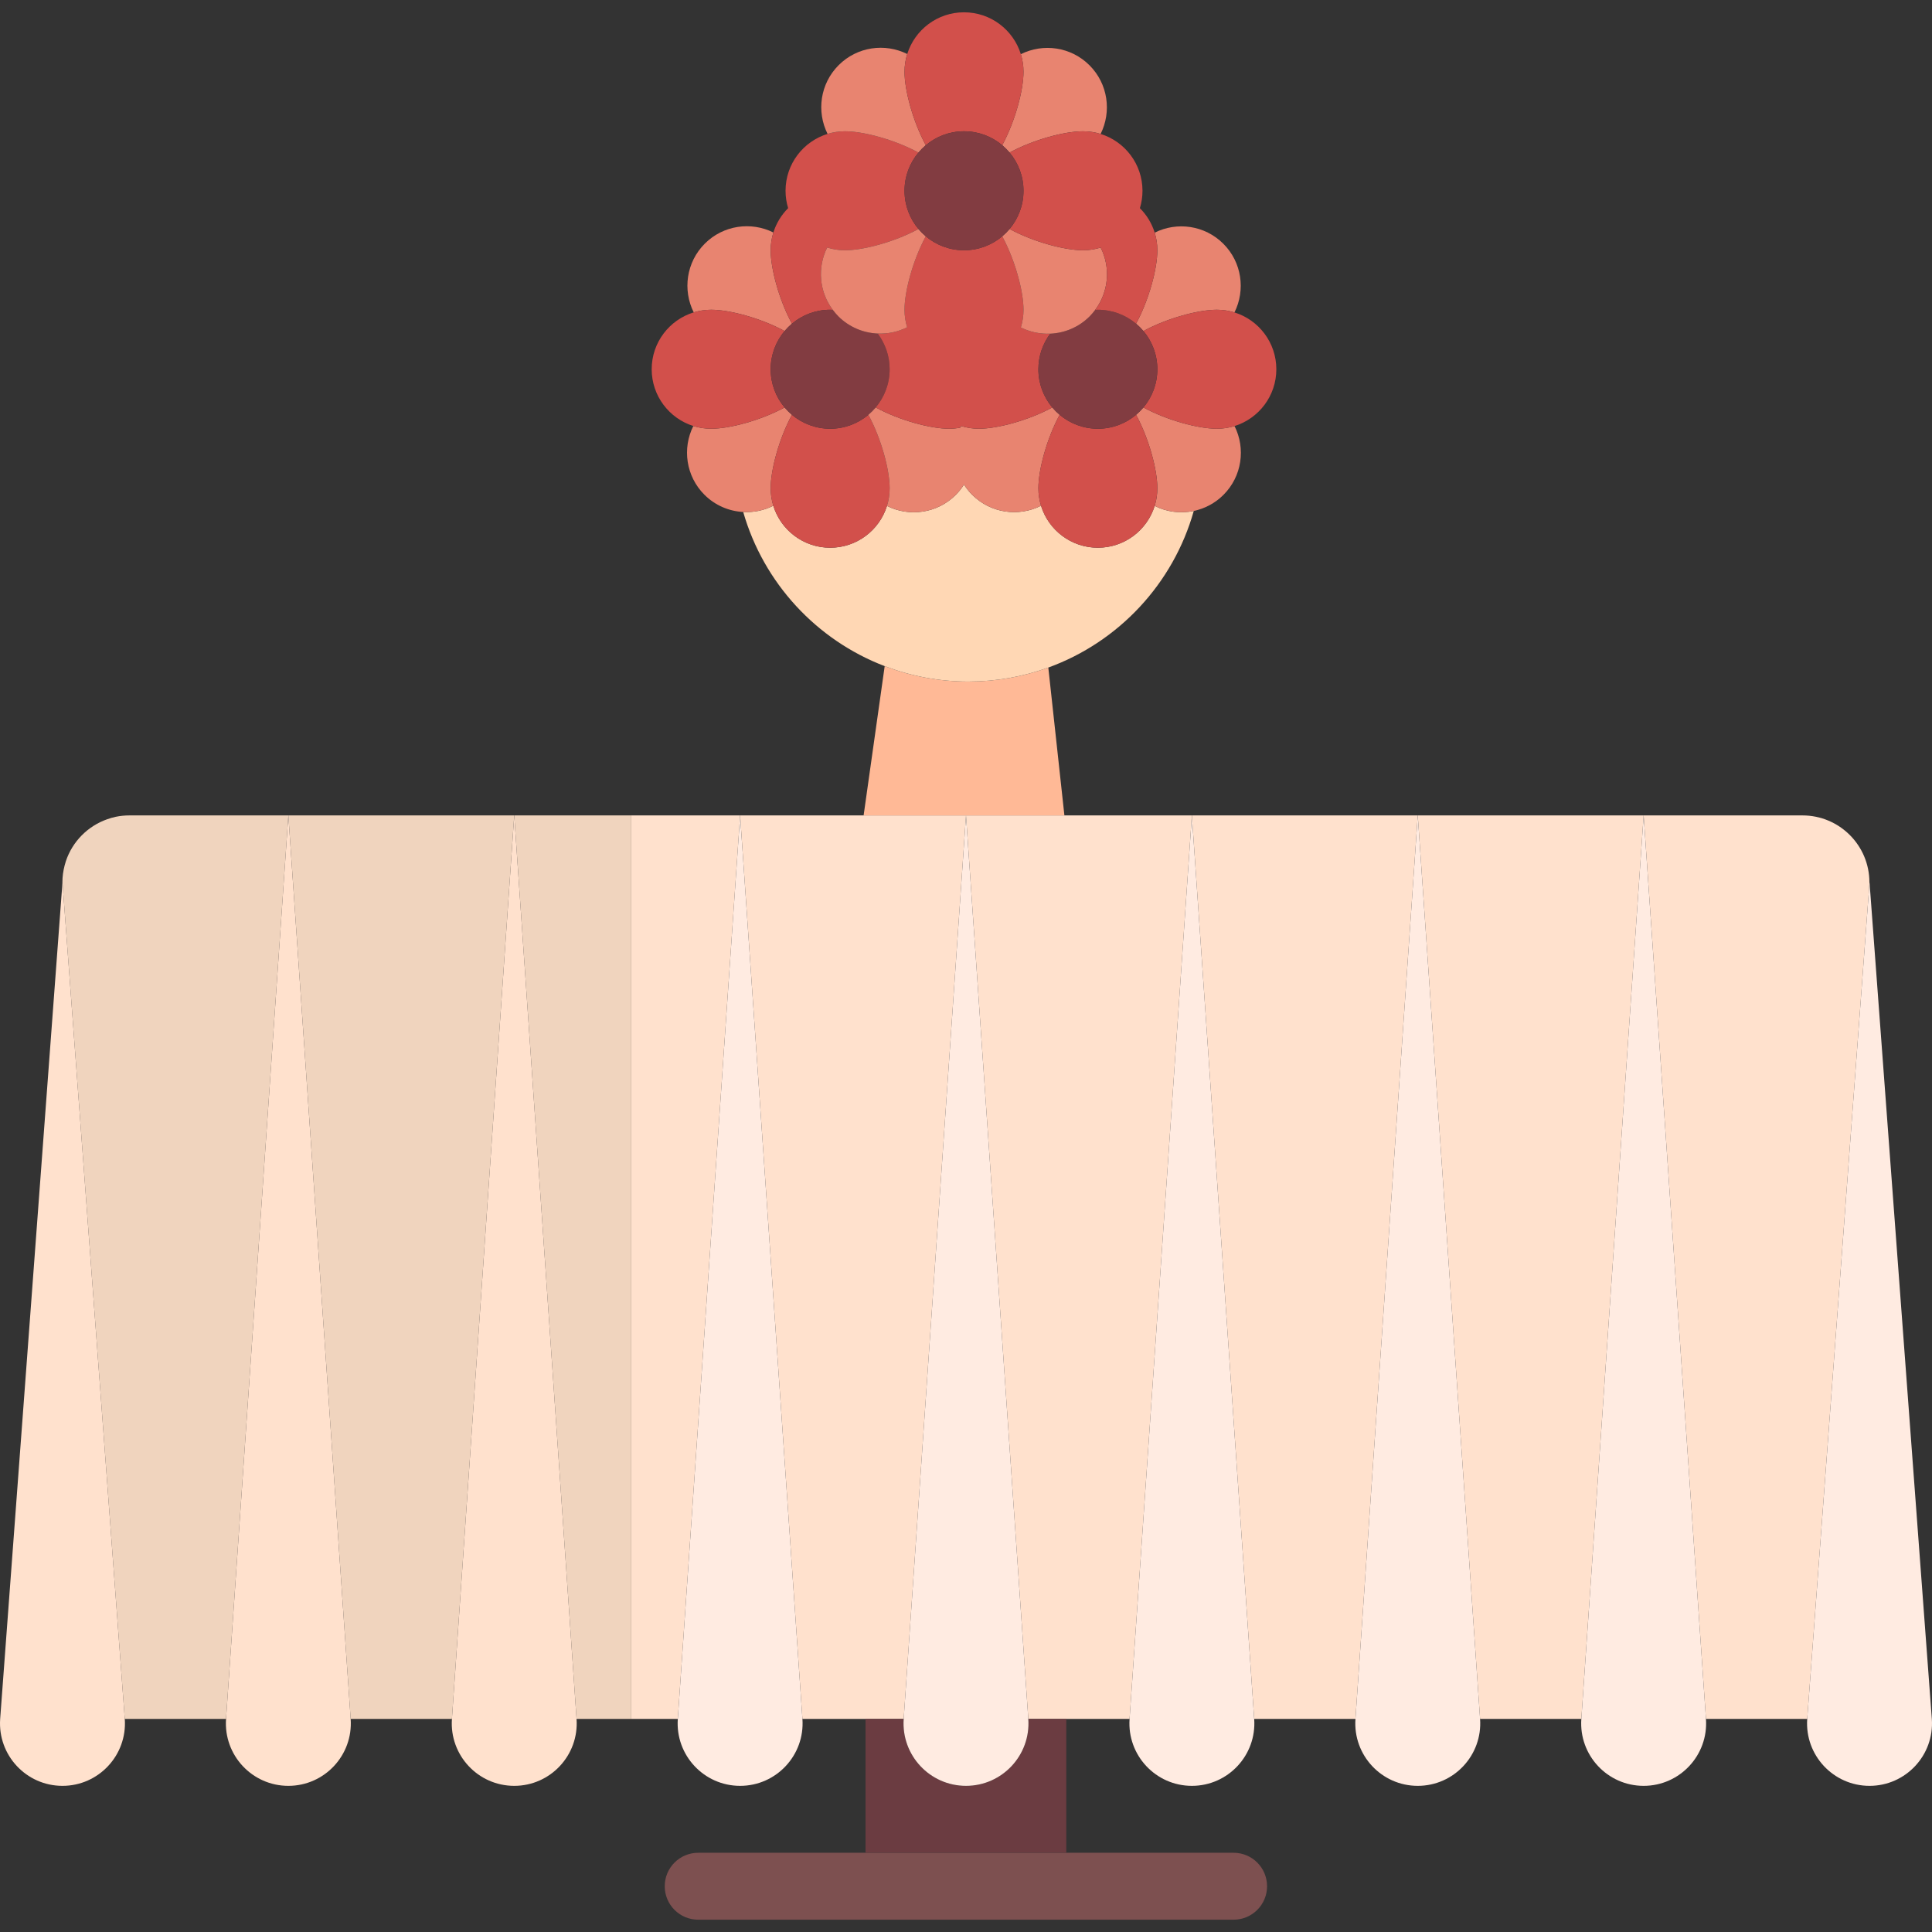
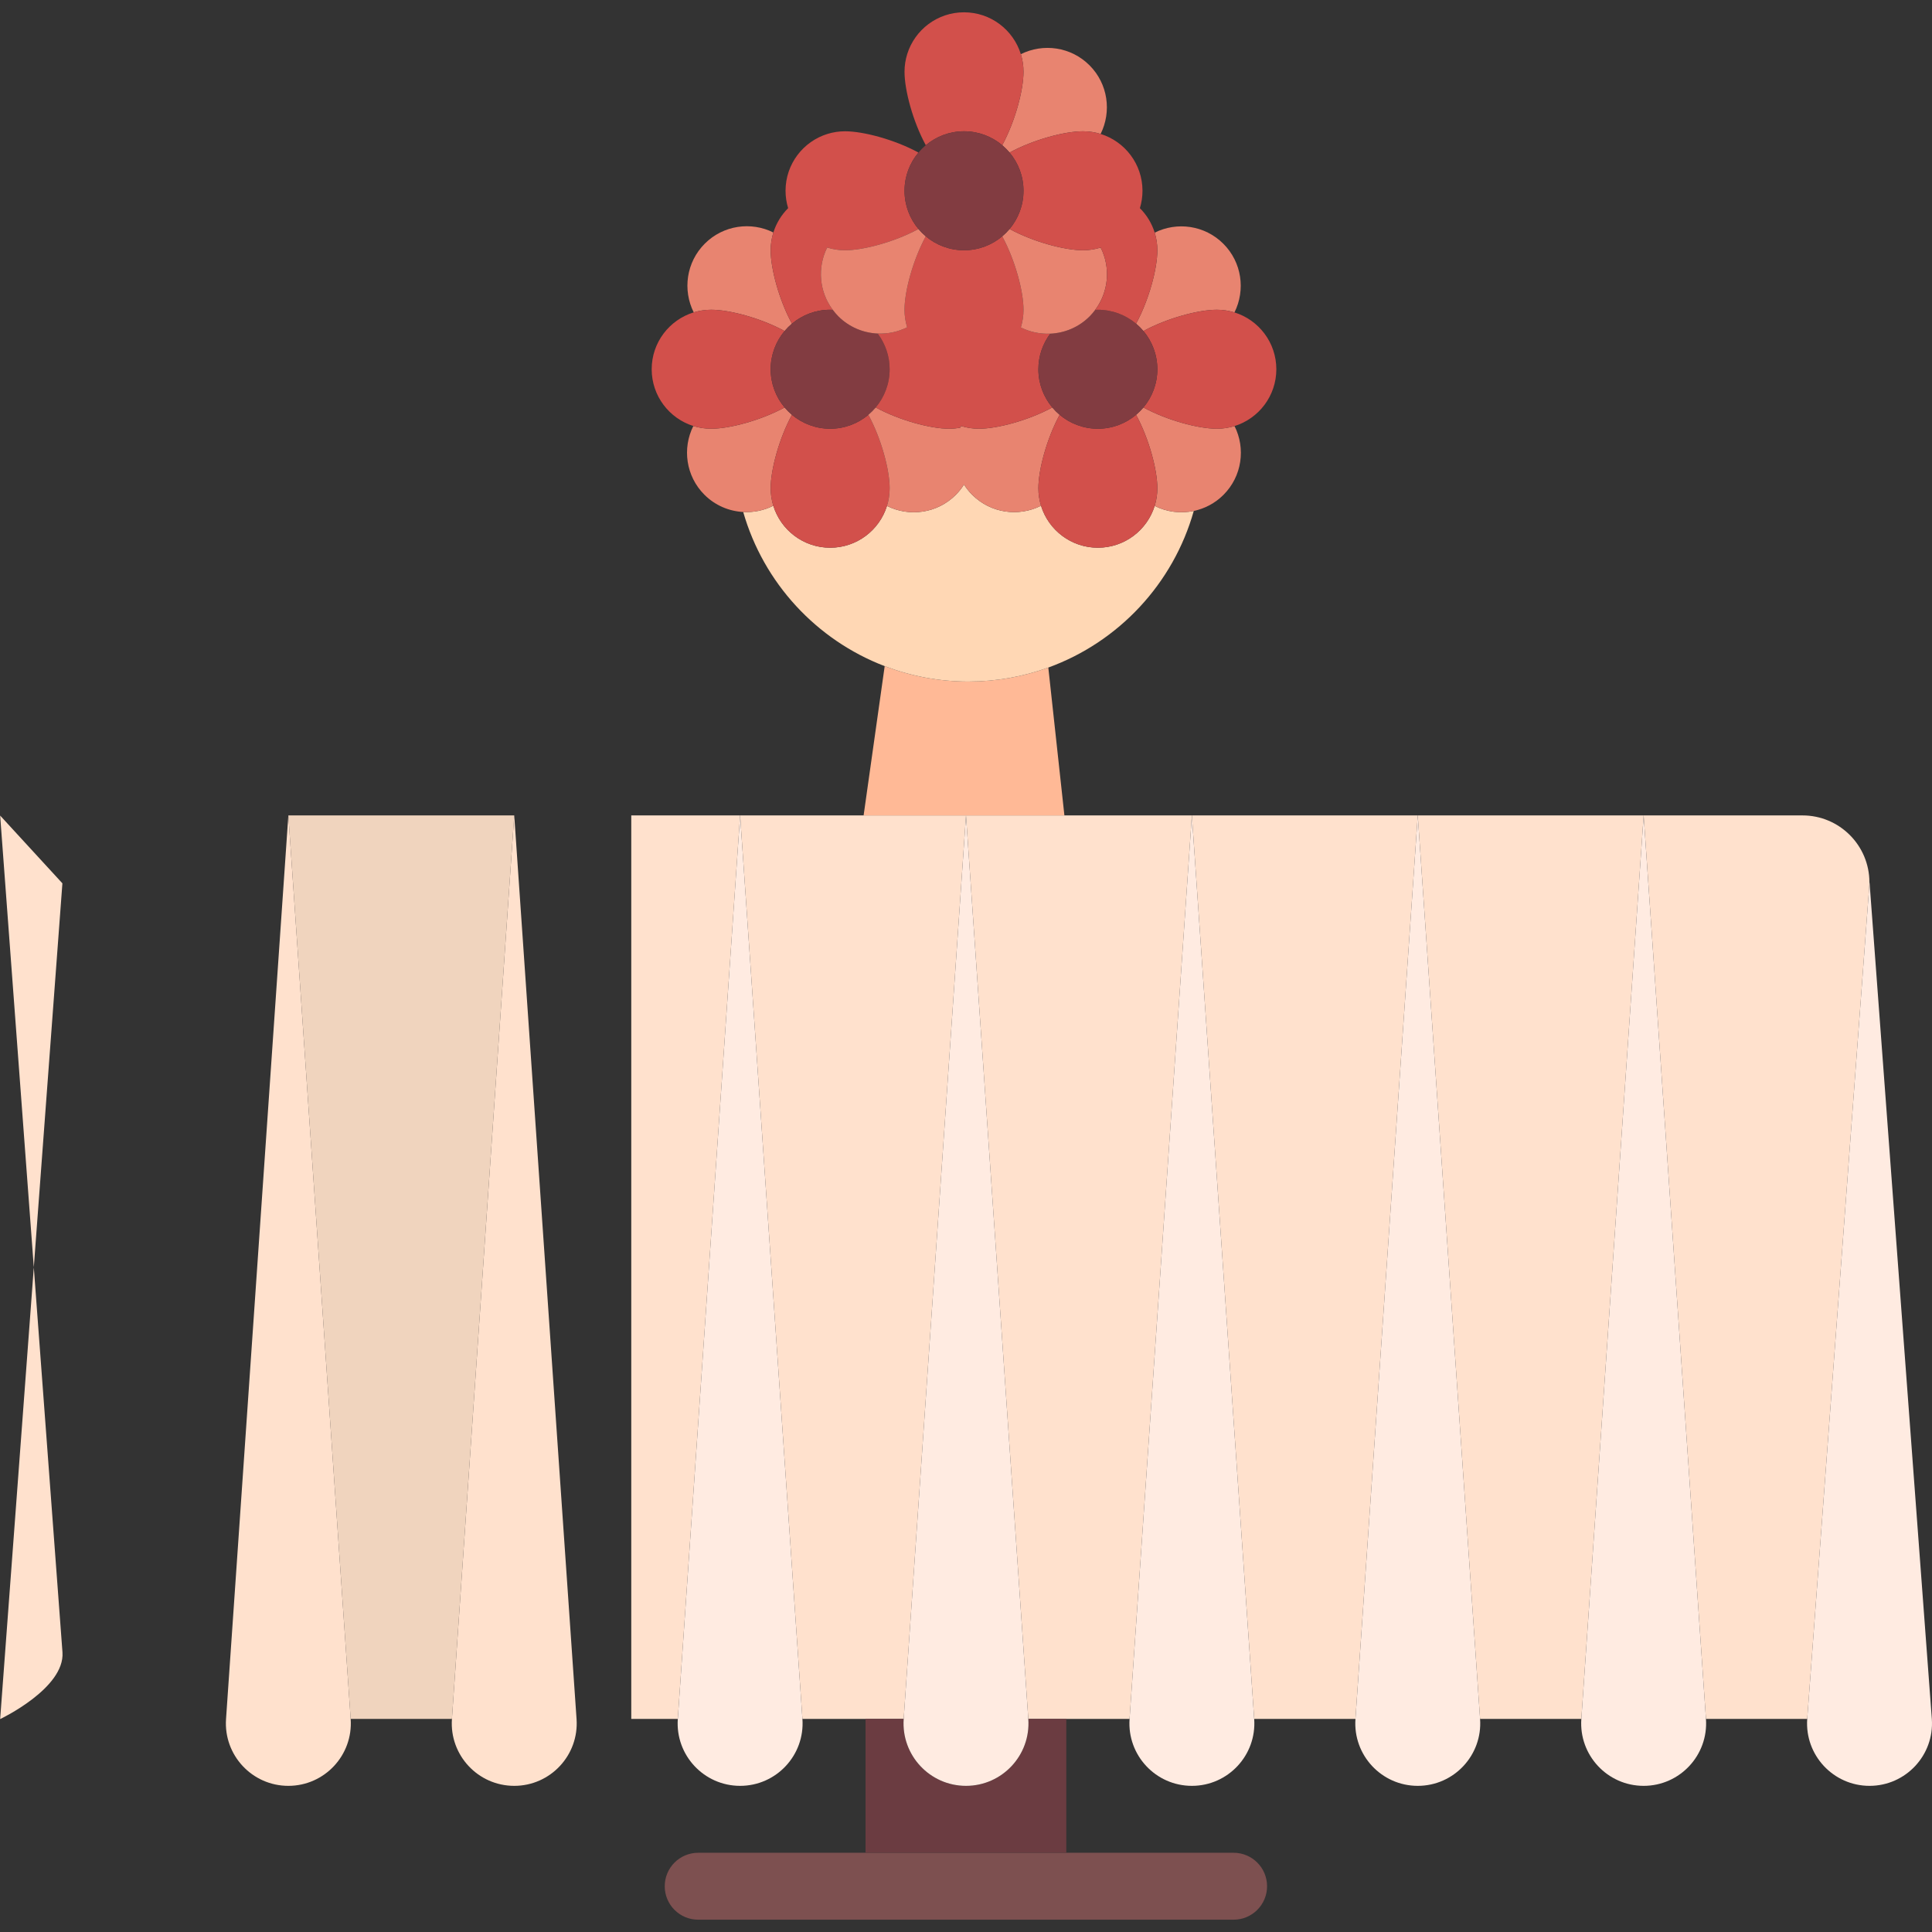
<svg xmlns="http://www.w3.org/2000/svg" height="800px" width="800px" version="1.1" id="Capa_1" viewBox="0 0 461.882 461.882" xml:space="preserve">
  <rect x="0" y="0" width="461.882" height="461.882" fill="#333333" stroke="none" />
  <g>
    <polygon style="fill:#FFE1CD;" points="150.918,194.941 150.918,410.941 162.043,410.941 176.94,194.941  " />
    <path style="fill:#FFE1CD;" d="M25.622,195.857c0.674-0.237,1.36-0.446,2.071-0.591C26.982,195.412,26.295,195.621,25.622,195.857z   " />
    <path style="fill:#FFE1CD;" d="M27.693,195.266c1.042-0.213,2.12-0.325,3.225-0.325C29.813,194.941,28.735,195.053,27.693,195.266z   " />
    <path style="fill:#FFE1CD;" d="M15.445,206.928c0.09-0.348,0.184-0.694,0.297-1.033C15.63,206.234,15.536,206.58,15.445,206.928z" />
    <polygon style="fill:#FFE1CD;" points="230.941,194.941 206.466,194.941 176.94,194.941 191.836,410.941 206.918,410.941    216.045,410.941  " />
    <polygon style="fill:#FFE1CD;" points="284.943,194.941 299.839,410.941 324.048,410.941 338.944,194.941  " />
    <polygon style="fill:#FFE1CD;" points="338.944,194.941 353.841,410.941 378.049,410.941 392.946,194.941  " />
    <polygon style="fill:#FFE1CD;" points="254.466,194.941 230.941,194.941 245.838,410.941 254.918,410.941 270.046,410.941    284.943,194.941  " />
    <path style="fill:#FFE1CD;" d="M446.918,210.941c0-8.836-7.163-16-16-16h-37.972l14.897,216h24.209l14.867-199.605V210.941z" />
    <path style="fill:#7D5050;" d="M166.918,442.941c-4.418,0-8,3.582-8,8s3.582,8,8,8h128c4.418,0,8-3.582,8-8s-3.582-8-8-8h-40h-48   H166.918z" />
    <path style="fill:#6B3C41;" d="M245.84,410.979c0.595,8.632-6.247,15.962-14.899,15.962s-15.495-7.33-14.899-15.962l0.003-0.038   h-9.127v32h48v-32h-9.08L245.84,410.979z" />
    <path style="fill:#FFEBE1;" d="M162.043,410.941l-0.003,0.038c-0.595,8.632,6.247,15.962,14.899,15.962h0   c8.653,0,15.494-7.33,14.899-15.962l-0.003-0.038l-14.897-216L162.043,410.941z" />
    <path style="fill:#FFEBE1;" d="M216.042,410.979c-0.595,8.632,6.247,15.962,14.899,15.962s15.494-7.33,14.899-15.962l-0.003-0.038   l-14.897-216l-14.897,216L216.042,410.979z" />
    <path style="fill:#FFEBE1;" d="M324.048,410.941l-0.003,0.038c-0.595,8.632,6.247,15.962,14.899,15.962s15.495-7.33,14.899-15.962   l-0.003-0.038l-14.897-216L324.048,410.941z" />
    <path style="fill:#FFEBE1;" d="M270.046,410.941l-0.003,0.038c-0.595,8.632,6.247,15.962,14.899,15.962s15.495-7.33,14.899-15.962   l-0.003-0.038l-14.897-216L270.046,410.941z" />
    <path style="fill:#FFEBE1;" d="M378.049,410.941l-0.003,0.038c-0.595,8.632,6.247,15.962,14.899,15.962h0   c8.653,0,15.494-7.33,14.899-15.962l-0.003-0.038l-14.897-216L378.049,410.941z" />
    <path style="fill:#FFEBE1;" d="M461.846,410.979l-14.899-200.038l-0.029,0.395l-14.867,199.605l-0.003,0.038   c-0.595,8.632,6.247,15.962,14.899,15.962h0C455.6,426.941,462.442,419.611,461.846,410.979z" />
-     <path style="fill:#F0D4BE;" d="M30.918,194.941c-1.105,0-2.183,0.112-3.225,0.325c-0.711,0.146-1.398,0.354-2.071,0.591   c-4.654,1.635-8.32,5.348-9.879,10.037c-0.113,0.339-0.207,0.685-0.297,1.033c-0.332,1.285-0.528,2.625-0.528,4.013v0.237   l0.018-0.237l14.896,200H54.04l14.897-216H30.918z" />
    <polygon style="fill:#F0D4BE;" points="68.937,194.941 83.833,410.941 108.042,410.941 122.938,194.941  " />
-     <polygon style="fill:#F0D4BE;" points="122.938,194.941 137.835,410.941 150.918,410.941 150.918,194.941  " />
    <path style="fill:#FFE1CD;" d="M108.042,410.941l-0.003,0.038c-0.595,8.632,6.247,15.962,14.899,15.962h0   c8.653,0,15.494-7.33,14.899-15.962l-0.003-0.038l-14.897-216L108.042,410.941z" />
    <path style="fill:#FFE1CD;" d="M54.04,410.941l-0.003,0.038c-0.595,8.632,6.247,15.962,14.899,15.962h0   c8.653,0,15.494-7.33,14.899-15.962l-0.003-0.038l-14.897-216L54.04,410.941z" />
-     <path style="fill:#FFE1CD;" d="M14.918,211.178L0.036,410.979c-0.595,8.632,6.247,15.962,14.899,15.962s15.495-7.33,14.899-15.962   l-0.003-0.038l-14.896-200L14.918,211.178z" />
+     <path style="fill:#FFE1CD;" d="M14.918,211.178L0.036,410.979s15.495-7.33,14.899-15.962   l-0.003-0.038l-14.896-200L14.918,211.178z" />
    <path style="fill:#FFB996;" d="M254.466,194.941l-3.847-35.352c-5.966,2.167-12.403,3.352-19.118,3.352   c-7.047,0-13.785-1.314-19.997-3.691l-5.039,35.691h24.476H254.466z" />
    <path style="fill:#FFD7B4;" d="M250.619,159.59c16.827-6.112,29.88-20.064,34.774-37.438c-3.129,0.662-6.433,0.26-9.344-1.205   c-1.8,5.79-7.201,9.994-13.583,9.994c-6.397,0-11.806-4.224-13.594-10.035c-5.335,2.696-12.011,1.824-16.468-2.633   c-0.754-0.754-1.396-1.575-1.945-2.438c-0.553,0.875-1.201,1.707-1.964,2.47c-4.451,4.451-11.115,5.325-16.447,2.642   c-1.8,5.79-7.201,9.994-13.583,9.994c-6.397,0-11.806-4.224-13.594-10.035c-2.249,1.136-4.733,1.63-7.192,1.496   c4.862,16.953,17.504,30.606,33.824,36.849c6.212,2.376,12.949,3.691,19.997,3.691C238.216,162.941,244.653,161.756,250.619,159.59   z" />
    <path style="fill:#E88470;" d="M187.574,79.137c0.533-0.635,1.12-1.221,1.754-1.754c-3.108-5.736-5.085-13.177-5.085-17.552   c0-1.482,0.228-2.91,0.648-4.253c-5.323-2.651-11.957-1.77-16.393,2.667c-4.447,4.447-5.324,11.104-2.649,16.433   c1.32-0.405,2.72-0.625,4.172-0.625C174.396,74.052,181.837,76.029,187.574,79.137z" />
    <path style="fill:#E88470;" d="M184.872,120.906c-0.407-1.324-0.629-2.729-0.629-4.187c0-4.375,1.977-11.816,5.085-17.553   c-0.635-0.533-1.221-1.12-1.754-1.754c-5.736,3.108-13.178,5.085-17.553,5.085c-1.487,0-2.92-0.23-4.267-0.653   c-2.673,5.329-1.796,11.983,2.65,16.43c2.578,2.578,5.901,3.944,9.276,4.128C180.139,122.536,182.623,122.042,184.872,120.906z" />
    <path style="fill:#D2504B;" d="M207.603,99.166c-2.472,2.076-5.657,3.331-9.138,3.331s-6.666-1.254-9.138-3.331   c-3.108,5.736-5.085,13.178-5.085,17.553c0,1.458,0.221,2.863,0.629,4.187c1.788,5.811,7.197,10.035,13.594,10.035   c6.382,0,11.783-4.204,13.583-9.994c0.415-1.336,0.639-2.756,0.639-4.228C212.688,112.344,210.711,104.903,207.603,99.166z" />
    <path style="fill:#D2504B;" d="M189.328,77.383c2.472-2.076,5.657-3.33,9.138-3.33c0.215,0,0.424,0.023,0.637,0.032   c-3.28-4.355-3.733-10.155-1.349-14.908c1.347,0.423,2.78,0.653,4.267,0.653c4.375,0,11.816-1.977,17.553-5.085   c-2.076-2.472-3.33-5.657-3.33-9.137s1.254-6.666,3.33-9.138c-5.736-3.108-13.178-5.085-17.553-5.085   c-1.452,0-2.852,0.22-4.172,0.625c-5.818,1.783-10.05,7.195-10.05,13.598c0,1.446,0.219,2.841,0.621,4.156   c-1.608,1.604-2.833,3.592-3.528,5.813c-0.42,1.343-0.648,2.771-0.648,4.253C184.243,64.205,186.221,71.646,189.328,77.383z" />
    <path style="fill:#D2504B;" d="M187.574,97.412c-2.076-2.472-3.33-5.657-3.33-9.138s1.254-6.666,3.33-9.137   c-5.736-3.108-13.178-5.085-17.553-5.085c-1.452,0-2.852,0.22-4.172,0.625c-5.818,1.783-10.05,7.195-10.05,13.597   c0,6.368,4.186,11.756,9.955,13.569c1.347,0.423,2.78,0.653,4.267,0.653C174.396,102.497,181.837,100.52,187.574,97.412z" />
    <path style="fill:#823C41;" d="M198.466,102.497c3.481,0,6.666-1.254,9.138-3.331c0.635-0.533,1.221-1.12,1.754-1.754   c2.076-2.472,3.33-5.657,3.33-9.138c0-3.206-1.074-6.154-2.863-8.532c-3.425-0.153-6.805-1.52-9.42-4.135   c-0.481-0.48-0.904-0.995-1.301-1.522c-0.213-0.01-0.422-0.032-0.637-0.032c-3.481,0-6.666,1.254-9.138,3.33   c-0.635,0.533-1.221,1.12-1.754,1.754c-2.076,2.472-3.33,5.657-3.33,9.137s1.254,6.666,3.33,9.138   c0.533,0.635,1.12,1.221,1.754,1.754C191.8,101.242,194.985,102.497,198.466,102.497z" />
    <path style="fill:#E88470;" d="M271.603,77.383c0.635,0.533,1.221,1.12,1.754,1.754c5.736-3.108,13.178-5.085,17.553-5.085   c1.467,0,2.882,0.223,4.213,0.635c2.662-5.326,1.783-11.97-2.658-16.412c-4.442-4.442-11.086-5.321-16.412-2.658   c0.412,1.331,0.635,2.746,0.635,4.213C276.688,64.205,274.711,71.646,271.603,77.383z" />
    <path style="fill:#E88470;" d="M273.358,97.412c-0.533,0.635-1.12,1.221-1.754,1.754c3.108,5.736,5.085,13.178,5.085,17.553   c0,1.472-0.224,2.892-0.639,4.228c2.911,1.465,6.215,1.867,9.344,1.205c2.602-0.55,5.082-1.826,7.103-3.847   c4.451-4.451,5.326-11.115,2.642-16.447c-1.336,0.415-2.756,0.639-4.228,0.639C286.535,102.497,279.094,100.52,273.358,97.412z" />
    <path style="fill:#E88470;" d="M253.328,99.166c-0.635-0.533-1.221-1.12-1.754-1.754c-5.736,3.108-13.178,5.085-17.553,5.085   c-1.487,0-2.92-0.23-4.267-0.653c-0.065,0.13-0.122,0.264-0.184,0.396c-0.863,0.163-1.75,0.258-2.66,0.258   c-4.375,0-11.816-1.977-17.553-5.085c-0.533,0.635-1.12,1.221-1.754,1.754c3.108,5.736,5.085,13.178,5.085,17.553   c0,1.472-0.224,2.892-0.639,4.228c5.331,2.683,11.996,1.809,16.447-2.642c0.763-0.763,1.41-1.595,1.964-2.47   c0.549,0.864,1.191,1.685,1.945,2.438c4.457,4.457,11.133,5.329,16.468,2.633c-0.407-1.324-0.629-2.729-0.629-4.187   C248.243,112.344,250.22,104.903,253.328,99.166z" />
    <path style="fill:#D2504B;" d="M271.603,99.166c-2.472,2.076-5.657,3.331-9.138,3.331s-6.666-1.254-9.138-3.331   c-3.108,5.736-5.085,13.178-5.085,17.553c0,1.458,0.221,2.863,0.629,4.187c1.788,5.811,7.197,10.035,13.594,10.035   c6.382,0,11.783-4.204,13.583-9.994c0.415-1.336,0.639-2.756,0.639-4.228C276.688,112.344,274.711,104.903,271.603,99.166z" />
    <path style="fill:#D2504B;" d="M248.243,88.274c0-3.192,1.065-6.128,2.84-8.502c-2.407,0.109-4.833-0.384-7.035-1.493   c0.415-1.335,0.639-2.755,0.639-4.228c0-4.375-1.977-11.816-5.085-17.552c-2.472,2.076-5.657,3.33-9.138,3.33   s-6.666-1.254-9.138-3.33c-3.108,5.736-5.085,13.177-5.085,17.552c0,1.458,0.221,2.863,0.629,4.187   c-2.205,1.114-4.635,1.61-7.047,1.503c1.79,2.379,2.863,5.327,2.863,8.532c0,3.481-1.254,6.666-3.33,9.138   c5.736,3.108,13.178,5.085,17.553,5.085c0.91,0,1.798-0.094,2.66-0.258c0.061-0.132,0.118-0.265,0.184-0.396   c1.347,0.423,2.78,0.653,4.267,0.653c4.375,0,11.816-1.977,17.553-5.085C249.498,94.94,248.243,91.755,248.243,88.274z" />
    <path style="fill:#D2504B;" d="M273.358,79.137c2.076,2.472,3.33,5.657,3.33,9.137s-1.254,6.666-3.33,9.138   c5.736,3.108,13.178,5.085,17.553,5.085c1.472,0,2.892-0.224,4.228-0.639c5.79-1.8,9.994-7.201,9.994-13.583   c0-6.388-4.212-11.791-10.009-13.587c-1.331-0.412-2.746-0.635-4.213-0.635C286.535,74.052,279.094,76.029,273.358,79.137z" />
    <path style="fill:#823C41;" d="M260.496,75.638c-2.613,2.613-5.99,3.98-9.412,4.135c-1.776,2.373-2.84,5.31-2.84,8.502   c0,3.481,1.254,6.666,3.33,9.138c0.533,0.635,1.12,1.221,1.754,1.754c2.472,2.076,5.657,3.331,9.138,3.331s6.666-1.254,9.138-3.331   c0.635-0.533,1.221-1.12,1.754-1.754c2.076-2.472,3.33-5.657,3.33-9.138s-1.254-6.666-3.33-9.137   c-0.533-0.635-1.12-1.221-1.754-1.754c-2.472-2.076-5.657-3.33-9.138-3.33c-0.218,0-0.43,0.023-0.646,0.032   C261.416,74.624,260.986,75.148,260.496,75.638z" />
-     <path style="fill:#E88470;" d="M219.574,36.47c0.533-0.635,1.12-1.221,1.754-1.754c-3.108-5.736-5.085-13.178-5.085-17.553   c0-1.481,0.228-2.91,0.648-4.253c-5.323-2.651-11.957-1.77-16.393,2.667c-4.447,4.447-5.324,11.104-2.649,16.433   c1.32-0.405,2.72-0.625,4.172-0.625C206.396,31.386,213.837,33.363,219.574,36.47z" />
    <path style="fill:#E88470;" d="M239.603,34.716c0.635,0.533,1.221,1.12,1.754,1.754c5.736-3.108,13.178-5.085,17.553-5.085   c1.467,0,2.882,0.223,4.213,0.635c2.662-5.326,1.783-11.97-2.658-16.412s-11.086-5.321-16.412-2.658   c0.412,1.331,0.635,2.746,0.635,4.213C244.688,21.538,242.711,28.98,239.603,34.716z" />
    <path style="fill:#E88470;" d="M239.603,56.5c3.108,5.736,5.085,13.177,5.085,17.552c0,1.472-0.224,2.892-0.639,4.228   c2.202,1.108,4.627,1.601,7.035,1.493c3.422-0.154,6.799-1.522,9.412-4.135c0.49-0.49,0.921-1.014,1.324-1.553   c3.263-4.357,3.706-10.149,1.318-14.894c-1.336,0.415-2.756,0.639-4.228,0.639c-4.375,0-11.816-1.977-17.553-5.085   C240.825,55.38,240.238,55.967,239.603,56.5z" />
    <path style="fill:#E88470;" d="M200.404,75.607c2.615,2.615,5.996,3.983,9.42,4.135c2.412,0.107,4.843-0.388,7.047-1.503   c-0.407-1.324-0.629-2.729-0.629-4.187c0-4.375,1.977-11.816,5.085-17.552c-0.635-0.533-1.221-1.12-1.754-1.754   c-5.736,3.108-13.178,5.085-17.553,5.085c-1.487,0-2.92-0.23-4.267-0.653c-2.384,4.753-1.931,10.552,1.349,14.908   C199.5,74.612,199.924,75.126,200.404,75.607z" />
    <path style="fill:#D2504B;" d="M221.328,34.716c2.472-2.076,5.657-3.331,9.138-3.331s6.666,1.254,9.138,3.331   c3.108-5.736,5.085-13.178,5.085-17.553c0-1.467-0.223-2.882-0.635-4.213c-1.796-5.798-7.199-10.009-13.587-10.009   c-6.373,0-11.766,4.192-13.574,9.969c-0.42,1.343-0.648,2.771-0.648,4.253C216.243,21.538,218.22,28.98,221.328,34.716z" />
    <path style="fill:#D2504B;" d="M241.358,36.47c2.076,2.472,3.33,5.657,3.33,9.138s-1.254,6.666-3.33,9.137   c5.736,3.108,13.178,5.085,17.553,5.085c1.472,0,2.892-0.224,4.228-0.639c2.388,4.745,1.945,10.536-1.318,14.894   c0.216-0.01,0.428-0.032,0.646-0.032c3.481,0,6.666,1.254,9.138,3.33c3.108-5.736,5.085-13.177,5.085-17.552   c0-1.467-0.223-2.882-0.635-4.213c-0.693-2.238-1.923-4.239-3.541-5.853c0.401-1.315,0.621-2.71,0.621-4.156   c0-6.388-4.212-11.791-10.009-13.587c-1.331-0.412-2.746-0.635-4.213-0.635C254.535,31.386,247.094,33.363,241.358,36.47z" />
    <path style="fill:#823C41;" d="M221.328,56.5c2.472,2.076,5.657,3.33,9.138,3.33s6.666-1.254,9.138-3.33   c0.635-0.533,1.221-1.12,1.754-1.754c2.076-2.472,3.33-5.657,3.33-9.137s-1.254-6.666-3.33-9.138   c-0.533-0.635-1.12-1.221-1.754-1.754c-2.472-2.076-5.657-3.331-9.138-3.331s-6.666,1.254-9.138,3.331   c-0.635,0.533-1.221,1.12-1.754,1.754c-2.076,2.472-3.33,5.657-3.33,9.138s1.254,6.666,3.33,9.137   C220.107,55.38,220.694,55.967,221.328,56.5z" />
  </g>
</svg>